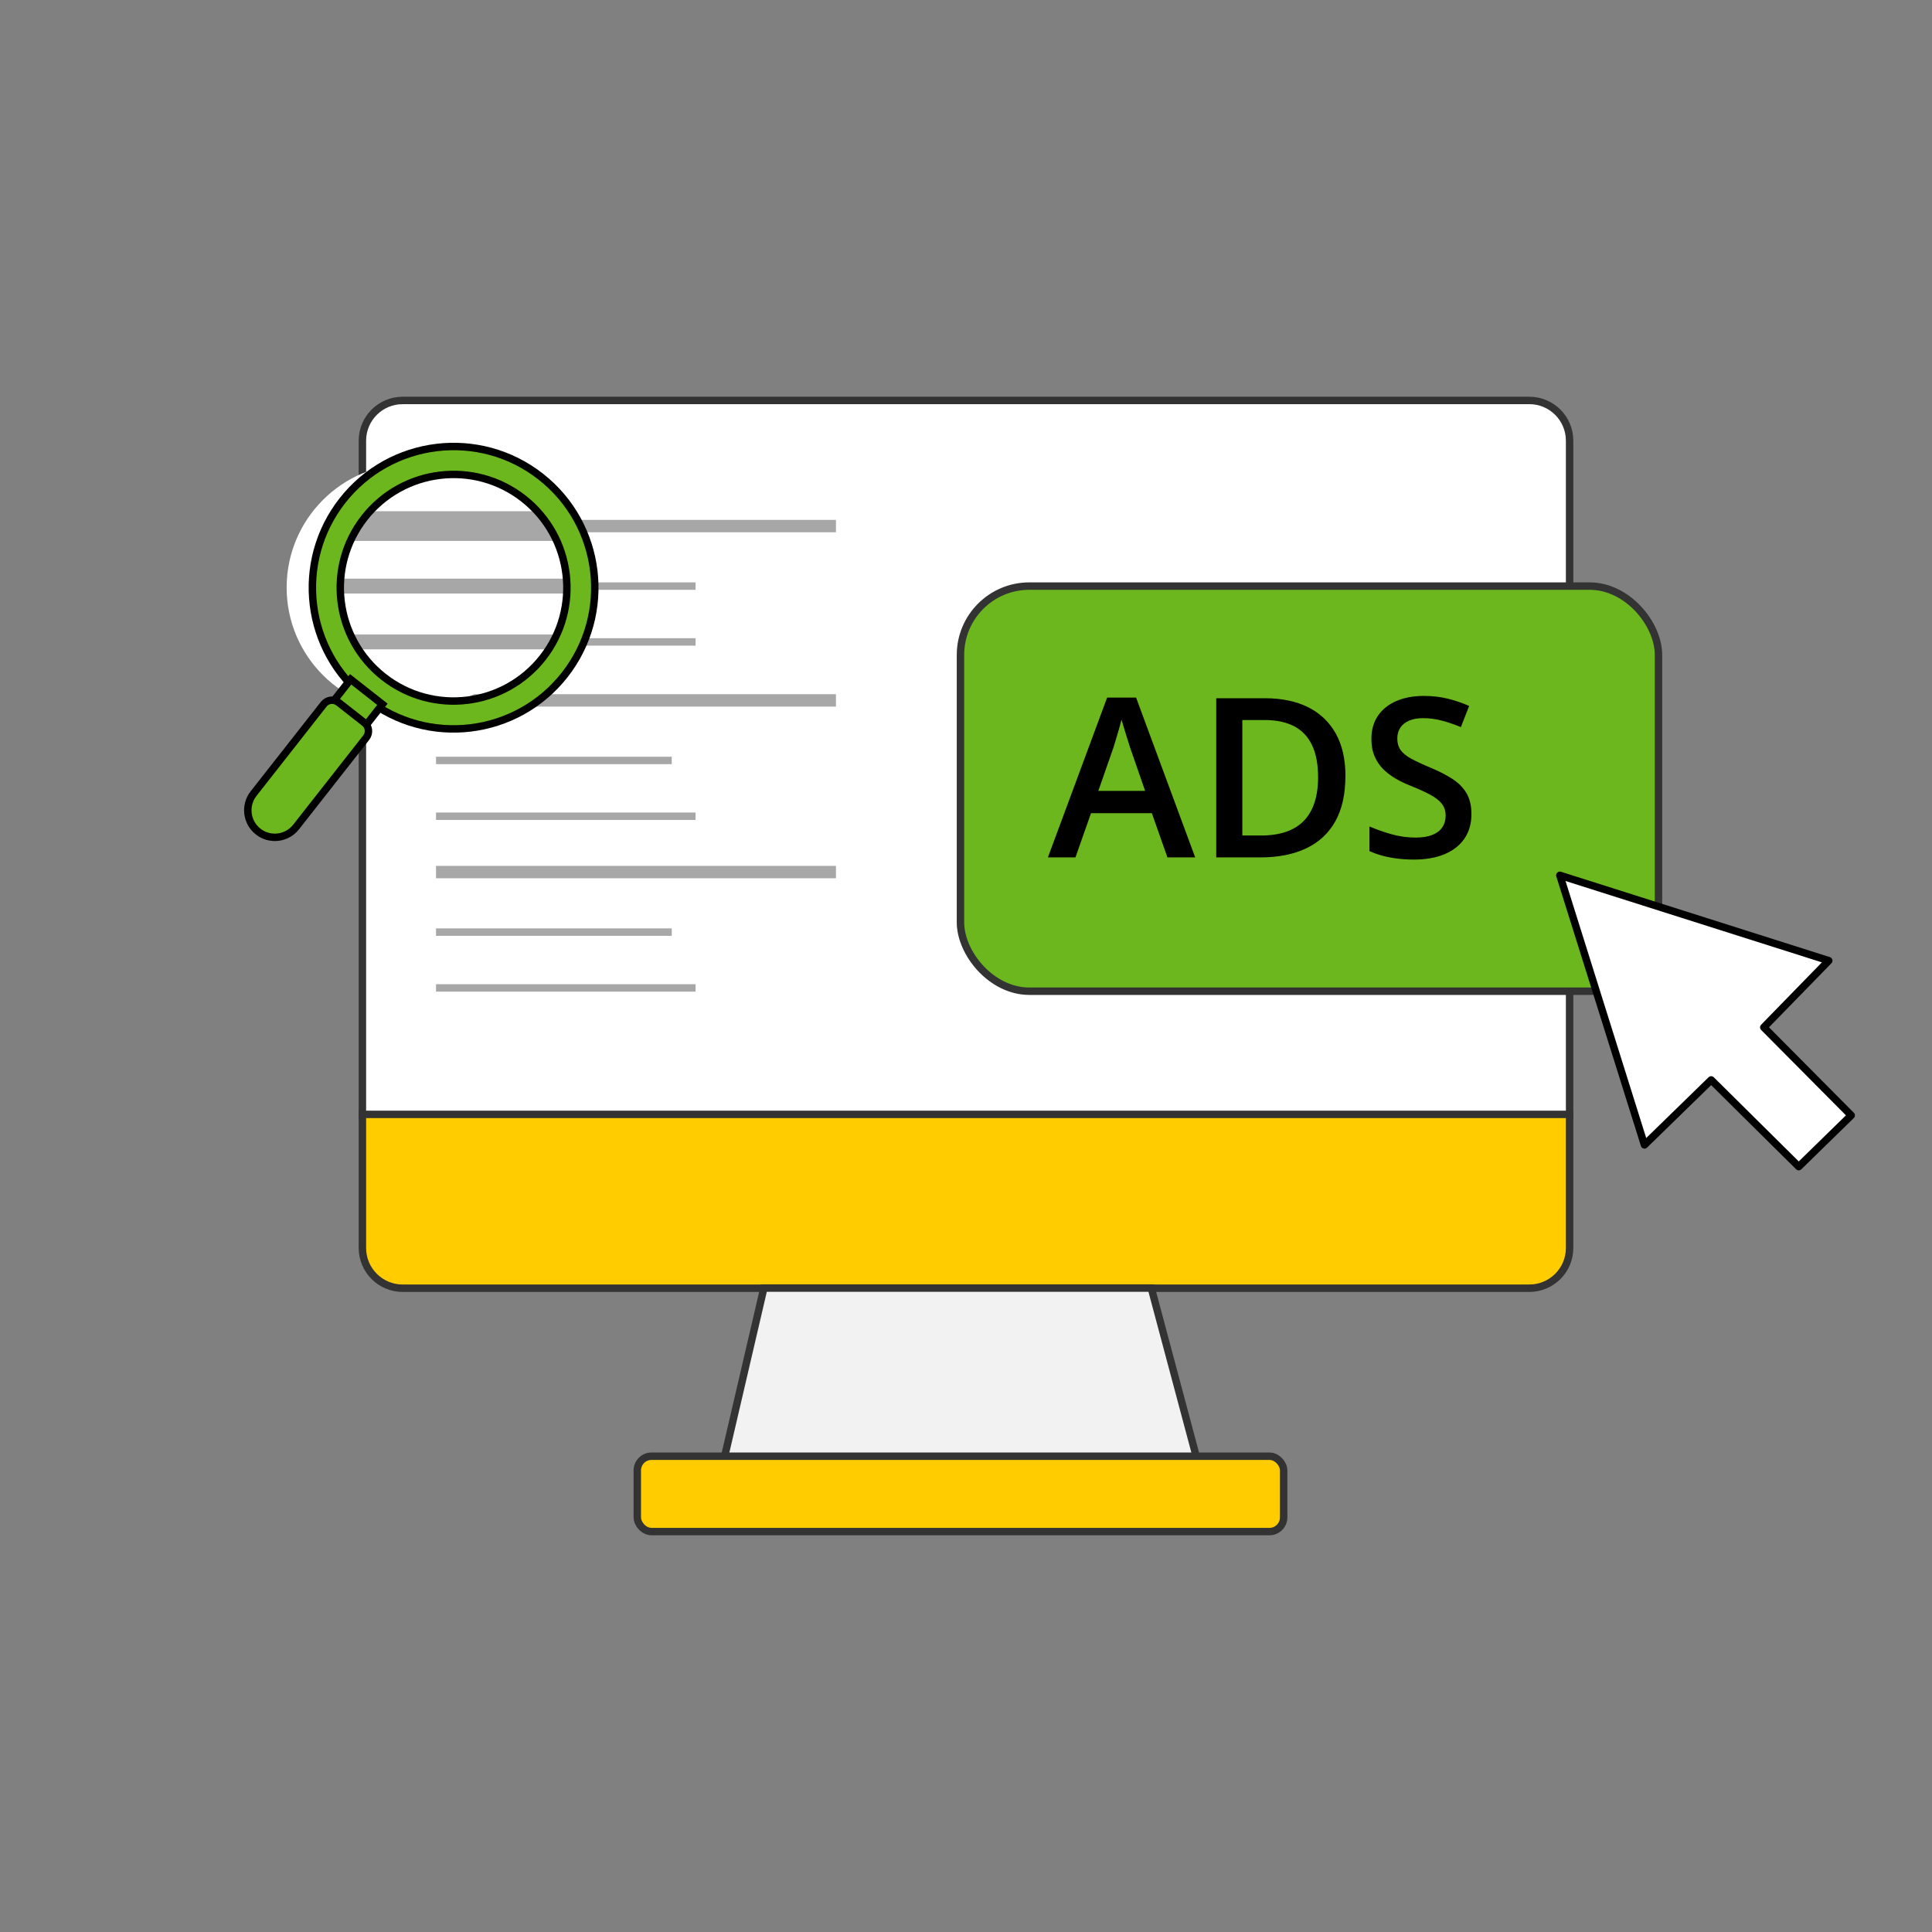
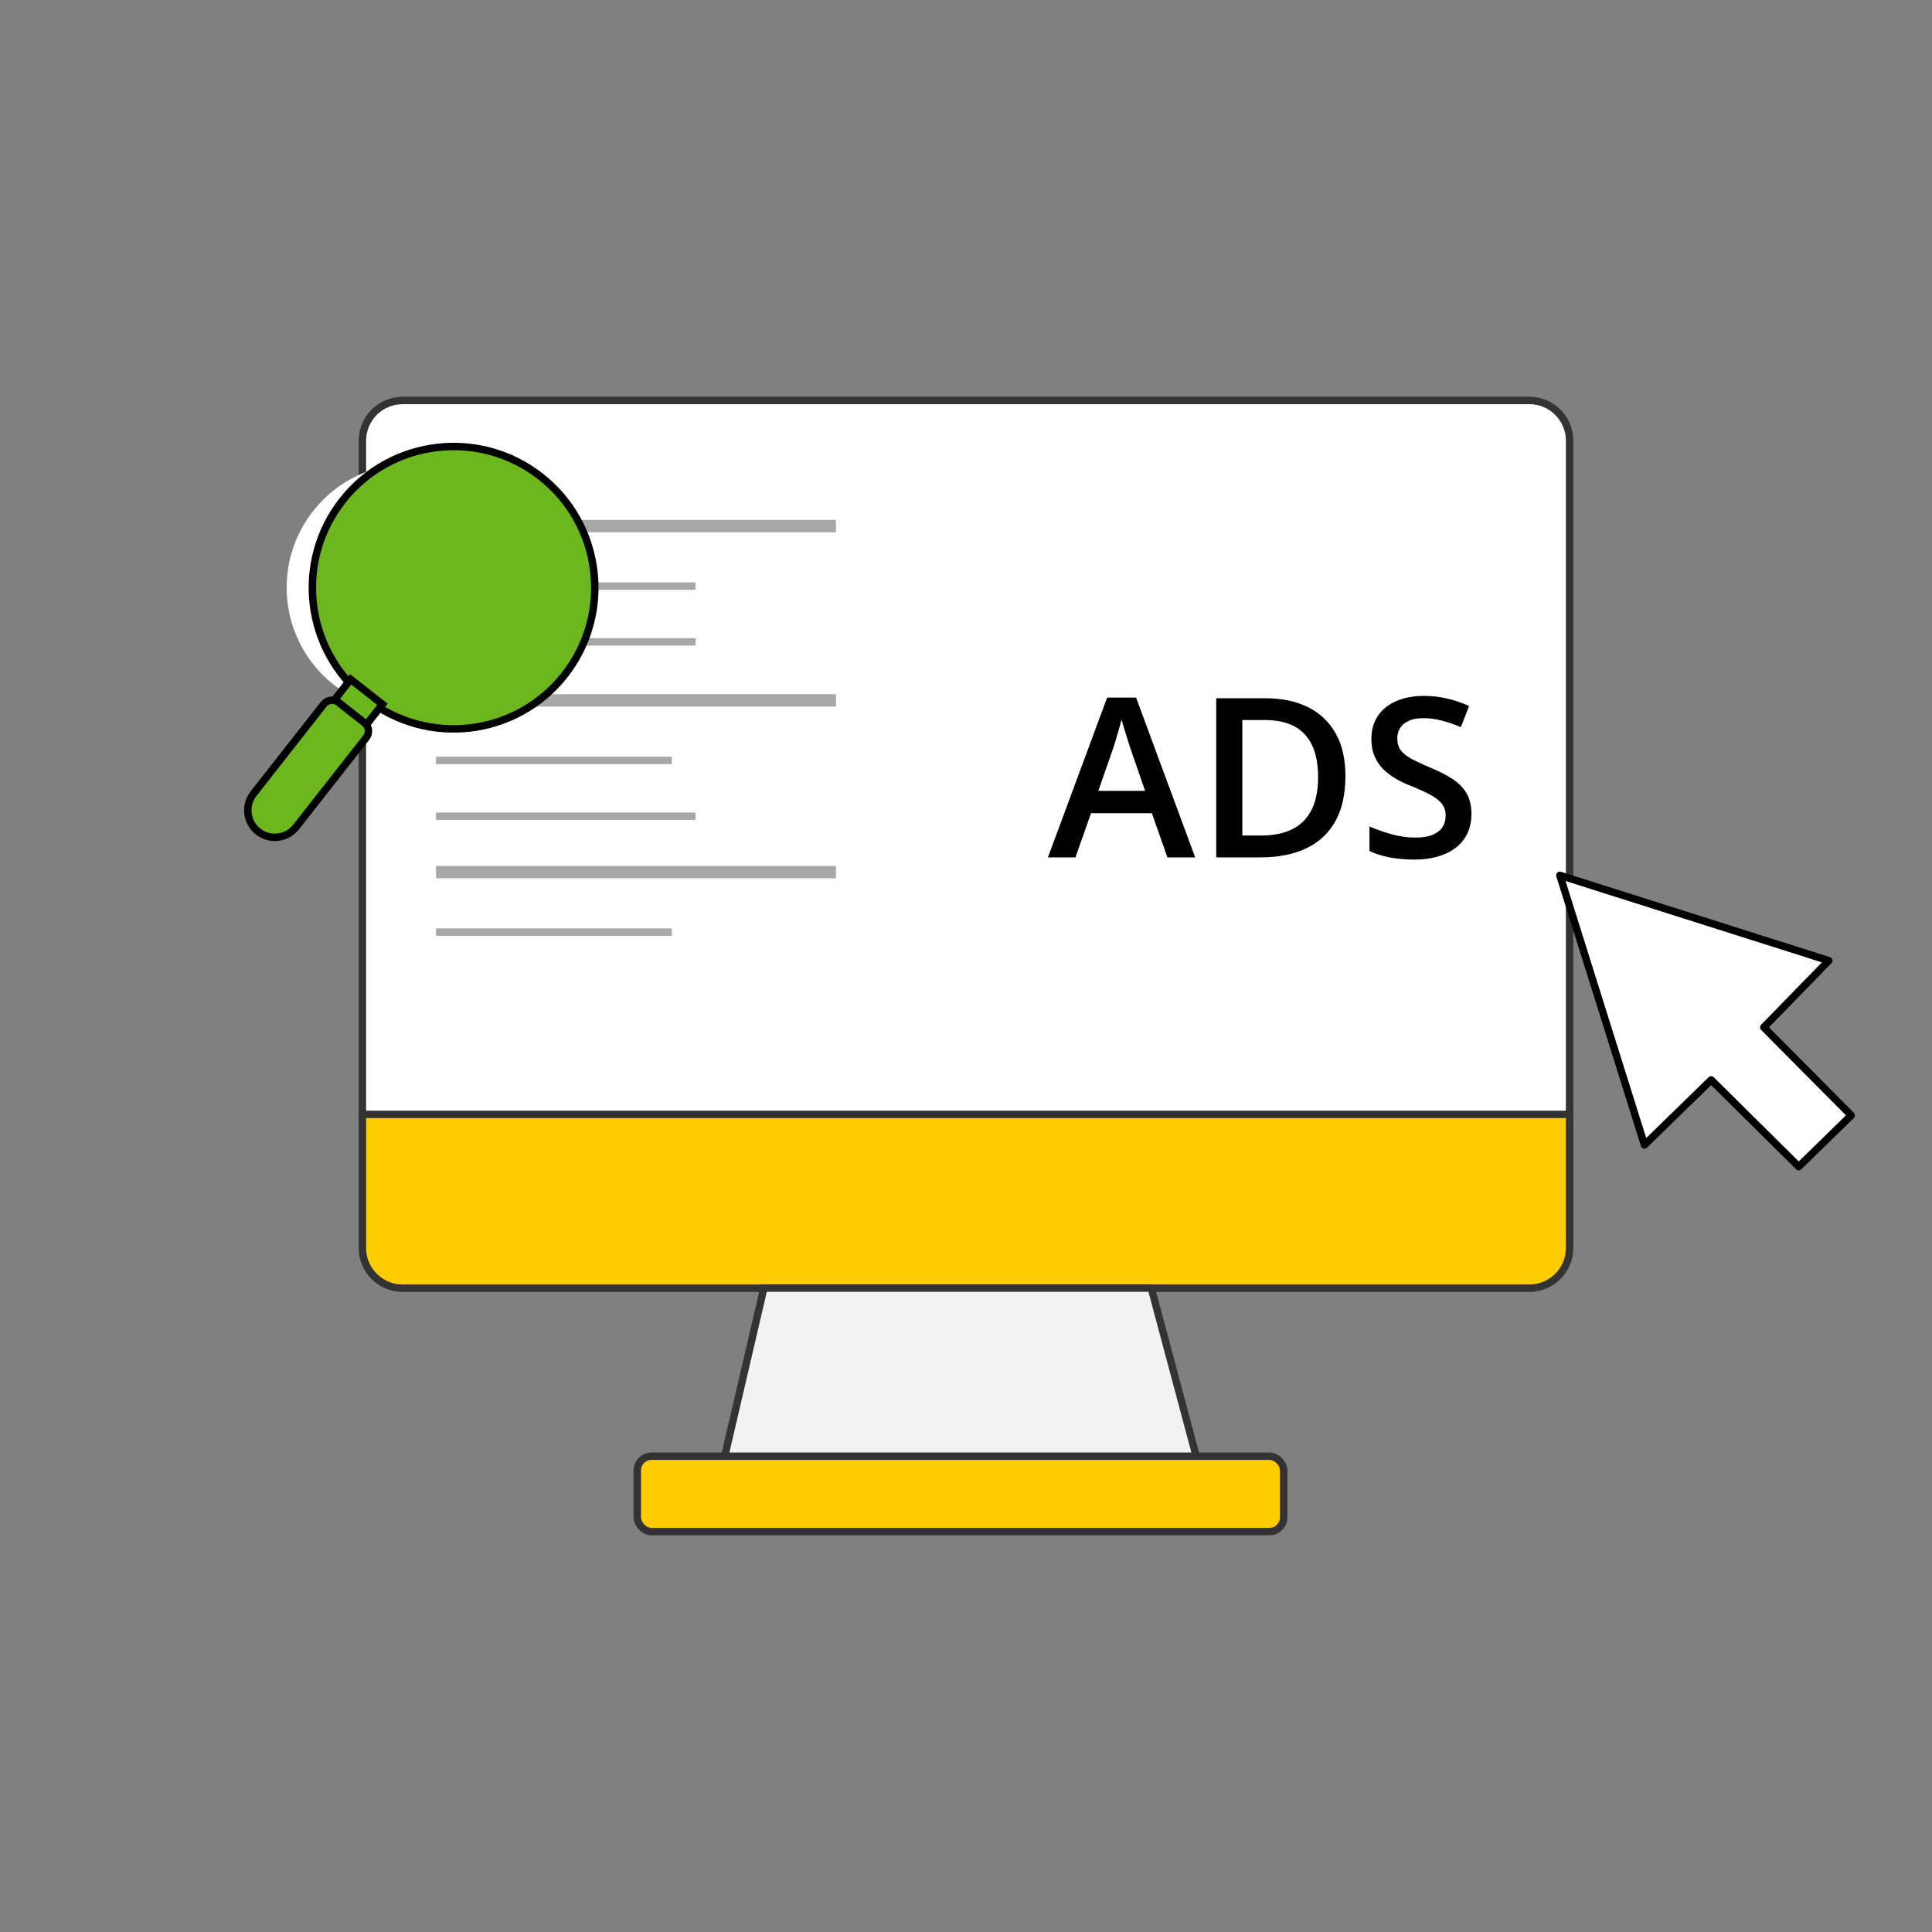
<svg xmlns="http://www.w3.org/2000/svg" id="Ebene_1" viewBox="0 0 780 780">
  <rect x="0" y="0" width="780" height="780" fill="#808080" stroke="none" />
  <defs>
    <style>.cls-1{fill:#f2f2f2;}.cls-1,.cls-2,.cls-3,.cls-4,.cls-5,.cls-6,.cls-7,.cls-8,.cls-9{stroke-miterlimit:10;}.cls-1,.cls-2,.cls-4,.cls-5,.cls-6,.cls-7,.cls-8,.cls-9{stroke:#333;}.cls-1,.cls-3,.cls-4,.cls-5,.cls-10,.cls-7,.cls-9{stroke-width:3px;}.cls-2{stroke-width:12px;}.cls-2,.cls-6,.cls-8,.cls-9{fill:none;opacity:.43;}.cls-11,.cls-4,.cls-10{fill:#fff;}.cls-3,.cls-5{fill:#6cb71e;}.cls-3,.cls-10{stroke:#000;}.cls-6{stroke-width:5px;}.cls-10{stroke-linecap:round;stroke-linejoin:round;}.cls-7{fill:#fc0;}.cls-8{stroke-width:6px;}</style>
  </defs>
  <path class="cls-4" d="M162.56,161.67h454.88c8.97,0,16.25,7.28,16.25,16.25v272.73H146.31V177.92c0-8.97,7.28-16.25,16.25-16.25Z" />
  <path class="cls-7" d="M162.56,449.89h454.88c8.97,0,16.25,7.28,16.25,16.25v53.94H146.31v-53.94c0-8.97,7.28-16.25,16.25-16.25Z" transform="translate(780 969.98) rotate(180)" />
  <polygon class="cls-1" points="483.14 588.69 292.4 588.69 308.39 520.03 464.81 520.03 483.14 588.69" />
  <rect class="cls-7" x="257.29" y="587.91" width="260.96" height="30.43" rx="5.75" ry="5.75" />
-   <rect class="cls-5" x="387.77" y="236.62" width="281.81" height="163.56" rx="27.8" ry="27.8" />
  <g id="Generatives_Objekt">
    <polygon class="cls-10" points="629.75 353.38 738.32 387.84 712.08 414.76 747.38 450.31 726.2 471 690.85 435.99 663.92 462.23 629.75 353.38" />
  </g>
  <path d="M471.32,346.15l-6.28-17.84h-24.57l-6.28,17.84h-11.12l23.91-64.51h11.69l23.86,64.51h-11.21ZM462.32,319.3l-6.11-17.62c-.23-.76-.57-1.83-1.01-3.21-.44-1.38-.88-2.8-1.32-4.26-.44-1.46-.81-2.7-1.1-3.69-.29,1.2-.65,2.54-1.08,4.02-.43,1.48-.84,2.87-1.23,4.17-.4,1.3-.7,2.29-.9,2.97l-6.15,17.62h18.9Z" />
  <path d="M543.17,313.41c0,7.24-1.35,13.28-4.04,18.13-2.7,4.85-6.61,8.5-11.73,10.94-5.13,2.45-11.31,3.67-18.54,3.67h-17.84v-64.25h19.78c6.65,0,12.39,1.19,17.23,3.58,4.83,2.39,8.57,5.92,11.21,10.59,2.64,4.67,3.96,10.45,3.96,17.34ZM532.14,313.72c0-5.24-.83-9.57-2.48-12.99-1.66-3.41-4.09-5.94-7.29-7.58-3.21-1.64-7.14-2.46-11.8-2.46h-9.01v46.63h7.47c7.73,0,13.52-1.98,17.36-5.93s5.76-9.84,5.76-17.67Z" />
  <path d="M594.06,328.66c0,3.81-.93,7.09-2.79,9.84-1.86,2.75-4.53,4.86-8,6.33-3.47,1.46-7.61,2.2-12.41,2.2-2.34,0-4.58-.13-6.72-.4s-4.15-.65-6.04-1.16c-1.89-.51-3.63-1.14-5.21-1.87v-9.93c2.64,1.14,5.57,2.18,8.79,3.1s6.5,1.38,9.84,1.38c2.72,0,4.98-.36,6.77-1.08,1.79-.72,3.13-1.74,4.02-3.08.89-1.33,1.34-2.89,1.34-4.68,0-1.9-.51-3.51-1.54-4.81-1.03-1.3-2.57-2.51-4.64-3.63-2.06-1.11-4.67-2.3-7.8-3.56-2.11-.82-4.12-1.77-6.02-2.86-1.9-1.08-3.6-2.36-5.1-3.82-1.49-1.46-2.68-3.21-3.56-5.23s-1.32-4.38-1.32-7.08c0-3.63.88-6.75,2.64-9.34s4.23-4.58,7.41-5.95c3.18-1.38,6.89-2.07,11.14-2.07,3.37,0,6.54.36,9.51,1.08,2.97.72,5.9,1.71,8.77,2.97l-3.34,8.53c-2.67-1.08-5.23-1.96-7.69-2.61s-4.98-.99-7.56-.99c-2.23,0-4.12.34-5.67,1.01-1.55.67-2.73,1.63-3.54,2.86s-1.21,2.67-1.21,4.31c0,1.9.46,3.49,1.38,4.75.92,1.26,2.36,2.42,4.31,3.47s4.46,2.23,7.54,3.52c3.54,1.47,6.55,3,9.03,4.61,2.47,1.61,4.37,3.54,5.69,5.78s1.98,5.05,1.98,8.42Z" />
  <line class="cls-6" x1="224.5" y1="212.39" x2="337.5" y2="212.39" />
  <line class="cls-9" x1="231.63" y1="236.62" x2="280.82" y2="236.62" />
  <line class="cls-9" x1="227" y1="259.16" x2="280.82" y2="259.16" />
  <line class="cls-6" x1="176.03" y1="282.77" x2="337.5" y2="282.77" />
  <line class="cls-9" x1="176.03" y1="307.01" x2="271.2" y2="307.01" />
  <line class="cls-9" x1="176.03" y1="329.54" x2="280.82" y2="329.54" />
  <line class="cls-6" x1="176.03" y1="352.08" x2="337.5" y2="352.08" />
  <line class="cls-9" x1="176.03" y1="376.32" x2="271.2" y2="376.32" />
-   <line class="cls-9" x1="176.03" y1="398.85" x2="280.82" y2="398.85" />
  <circle class="cls-11" cx="165.75" cy="237.21" r="50.02" />
  <line class="cls-2" x1="137.38" y1="212.39" x2="226.18" y2="212.39" />
  <line class="cls-8" x1="135.05" y1="236.62" x2="232.77" y2="236.62" />
  <line class="cls-8" x1="137.38" y1="259.16" x2="228.87" y2="259.16" />
-   <path class="cls-3" d="M147.93,282.12c24.77,19.44,60.6,15.12,80.04-9.65,19.44-24.77,15.12-60.6-9.65-80.04-24.77-19.44-60.6-15.12-80.04,9.65-19.44,24.77-15.12,60.6,9.65,80.04ZM147.14,209.04c15.6-19.87,44.35-23.34,64.23-7.74,19.87,15.6,23.34,44.35,7.74,64.23-15.6,19.87-44.35,23.34-64.23,7.74-19.87-15.6-23.34-44.35-7.74-64.23Z" />
+   <path class="cls-3" d="M147.93,282.12c24.77,19.44,60.6,15.12,80.04-9.65,19.44-24.77,15.12-60.6-9.65-80.04-24.77-19.44-60.6-15.12-80.04,9.65-19.44,24.77-15.12,60.6,9.65,80.04ZM147.14,209.04Z" />
  <rect class="cls-3" x="136" y="277.97" width="16.31" height="12.44" transform="translate(82.11 596.76) rotate(-141.88)" />
  <path class="cls-3" d="M123.08,281.18h0c6.02,0,10.91,4.89,10.91,10.91v45.87c0,2.35-1.91,4.27-4.27,4.27h-13.29c-2.35,0-4.27-1.91-4.27-4.27v-45.87c0-6.02,4.89-10.91,10.91-10.91Z" transform="translate(27.47 632.91) rotate(-141.88)" />
</svg>